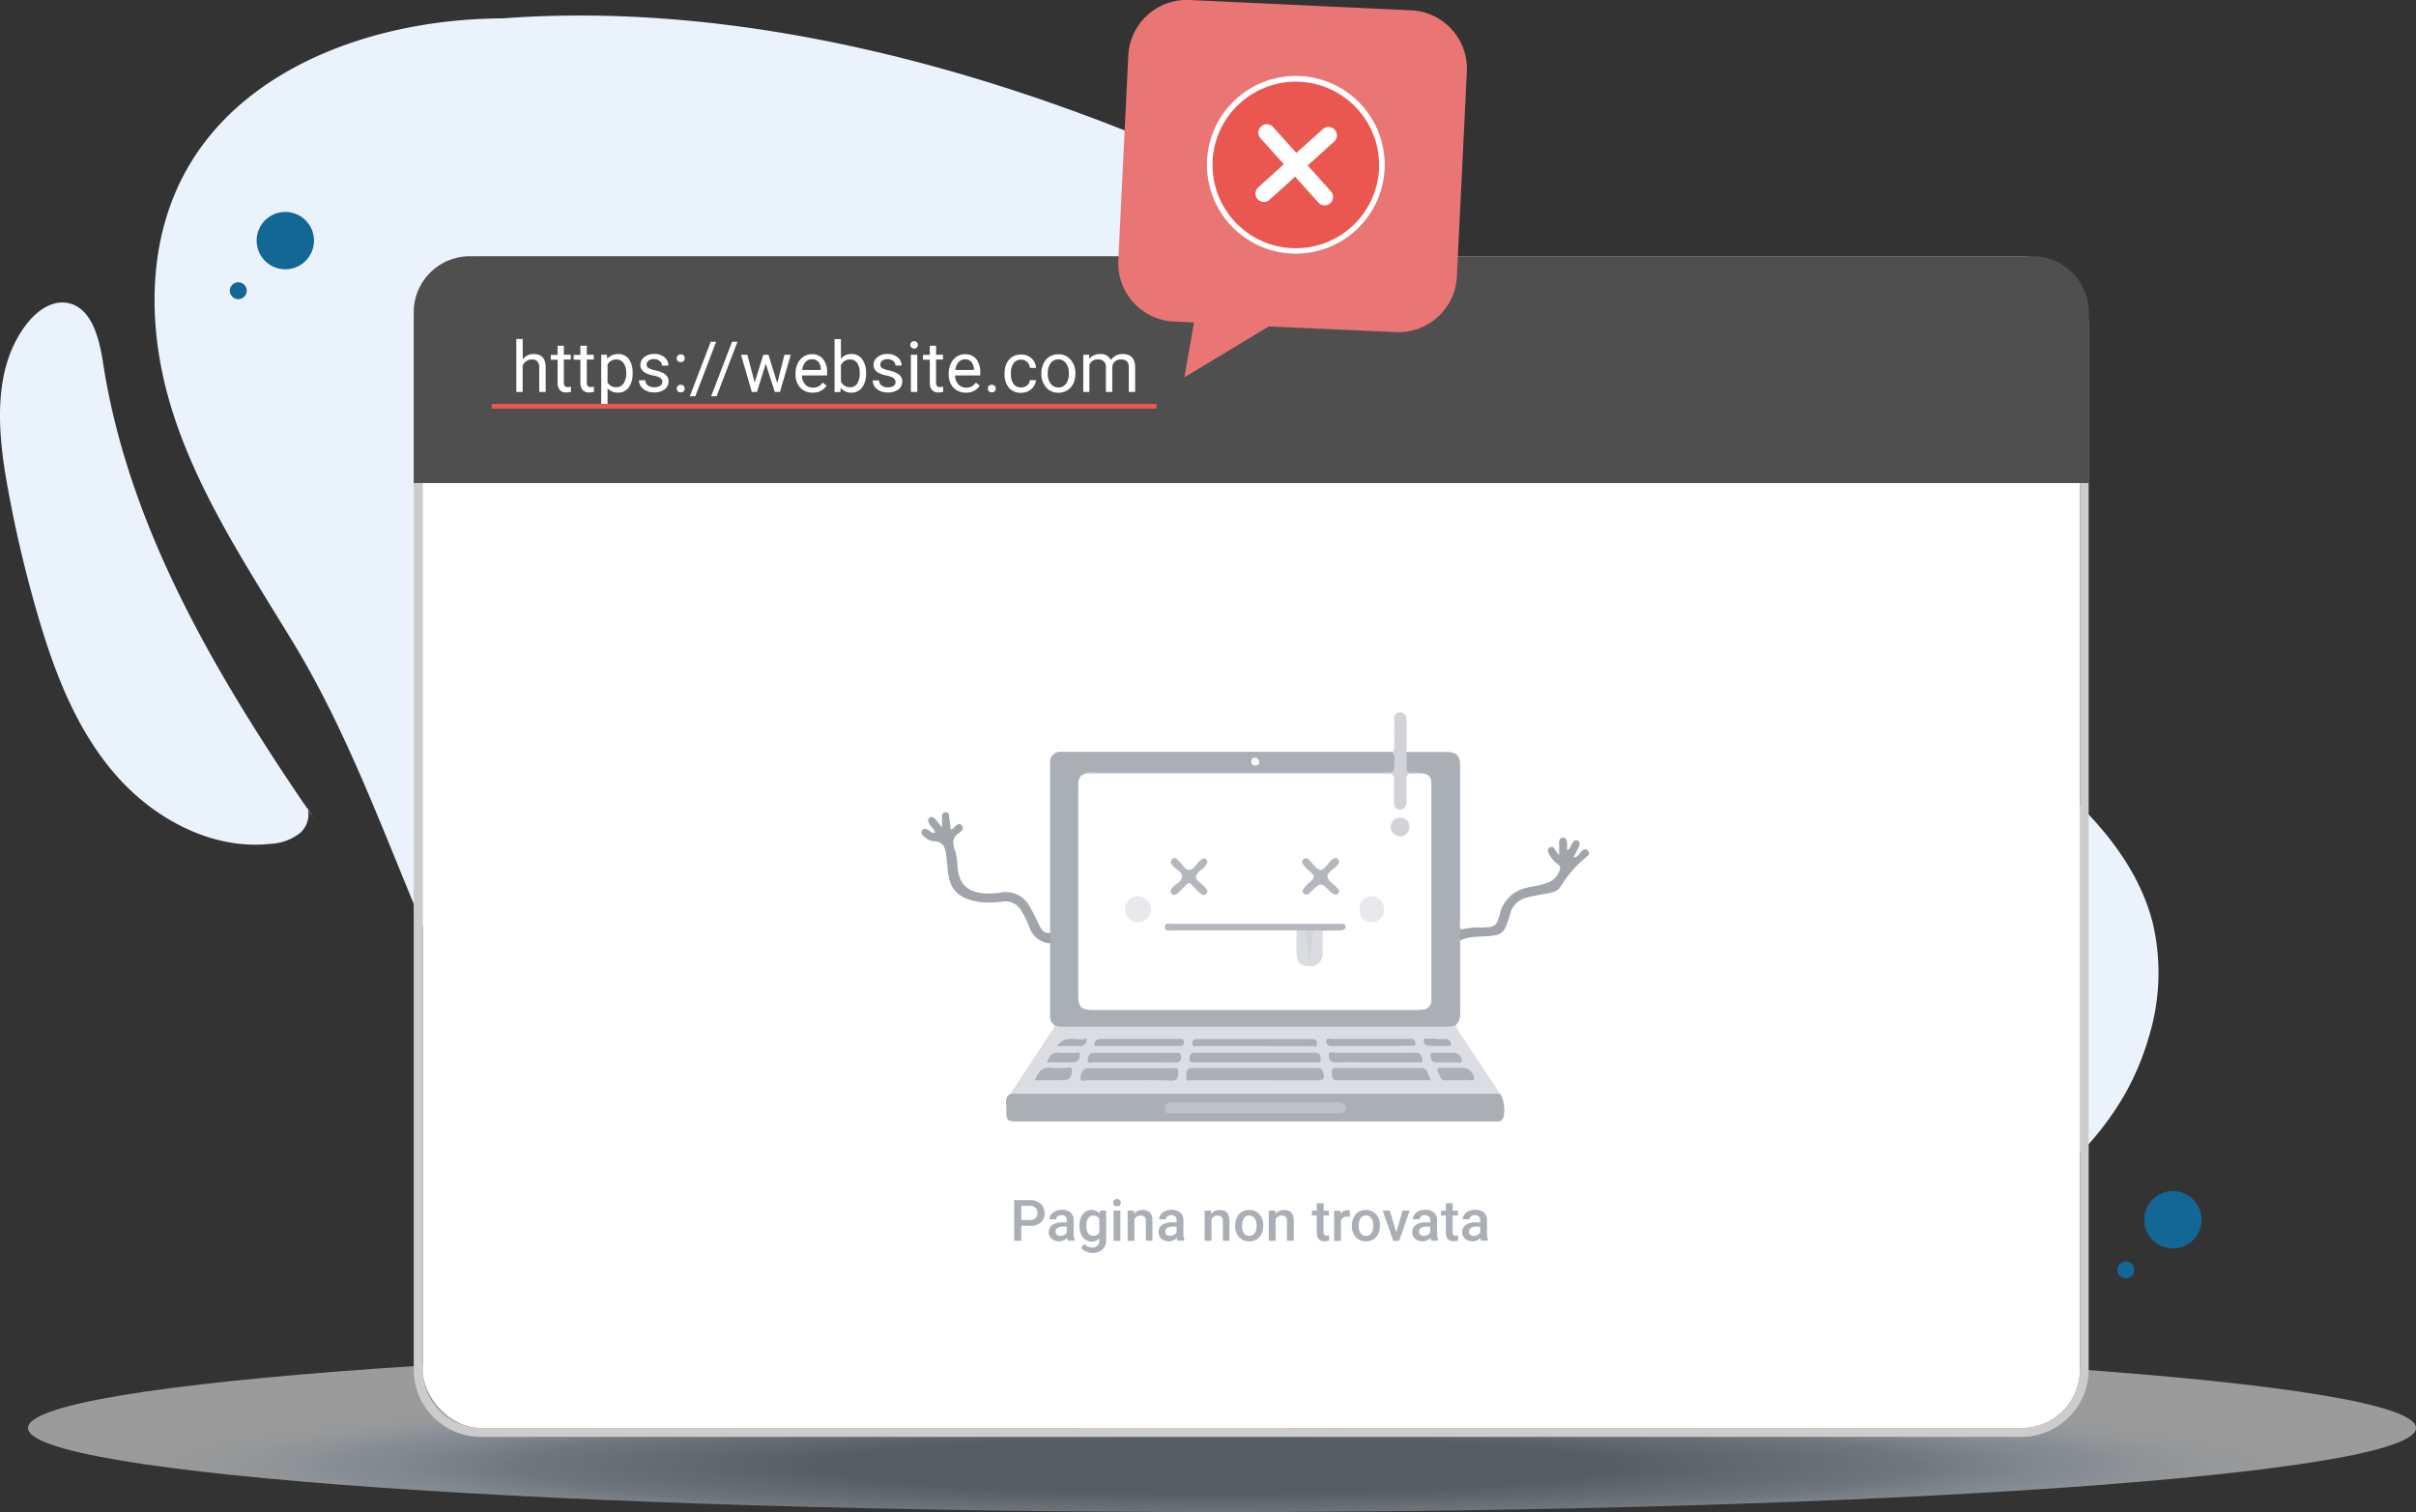
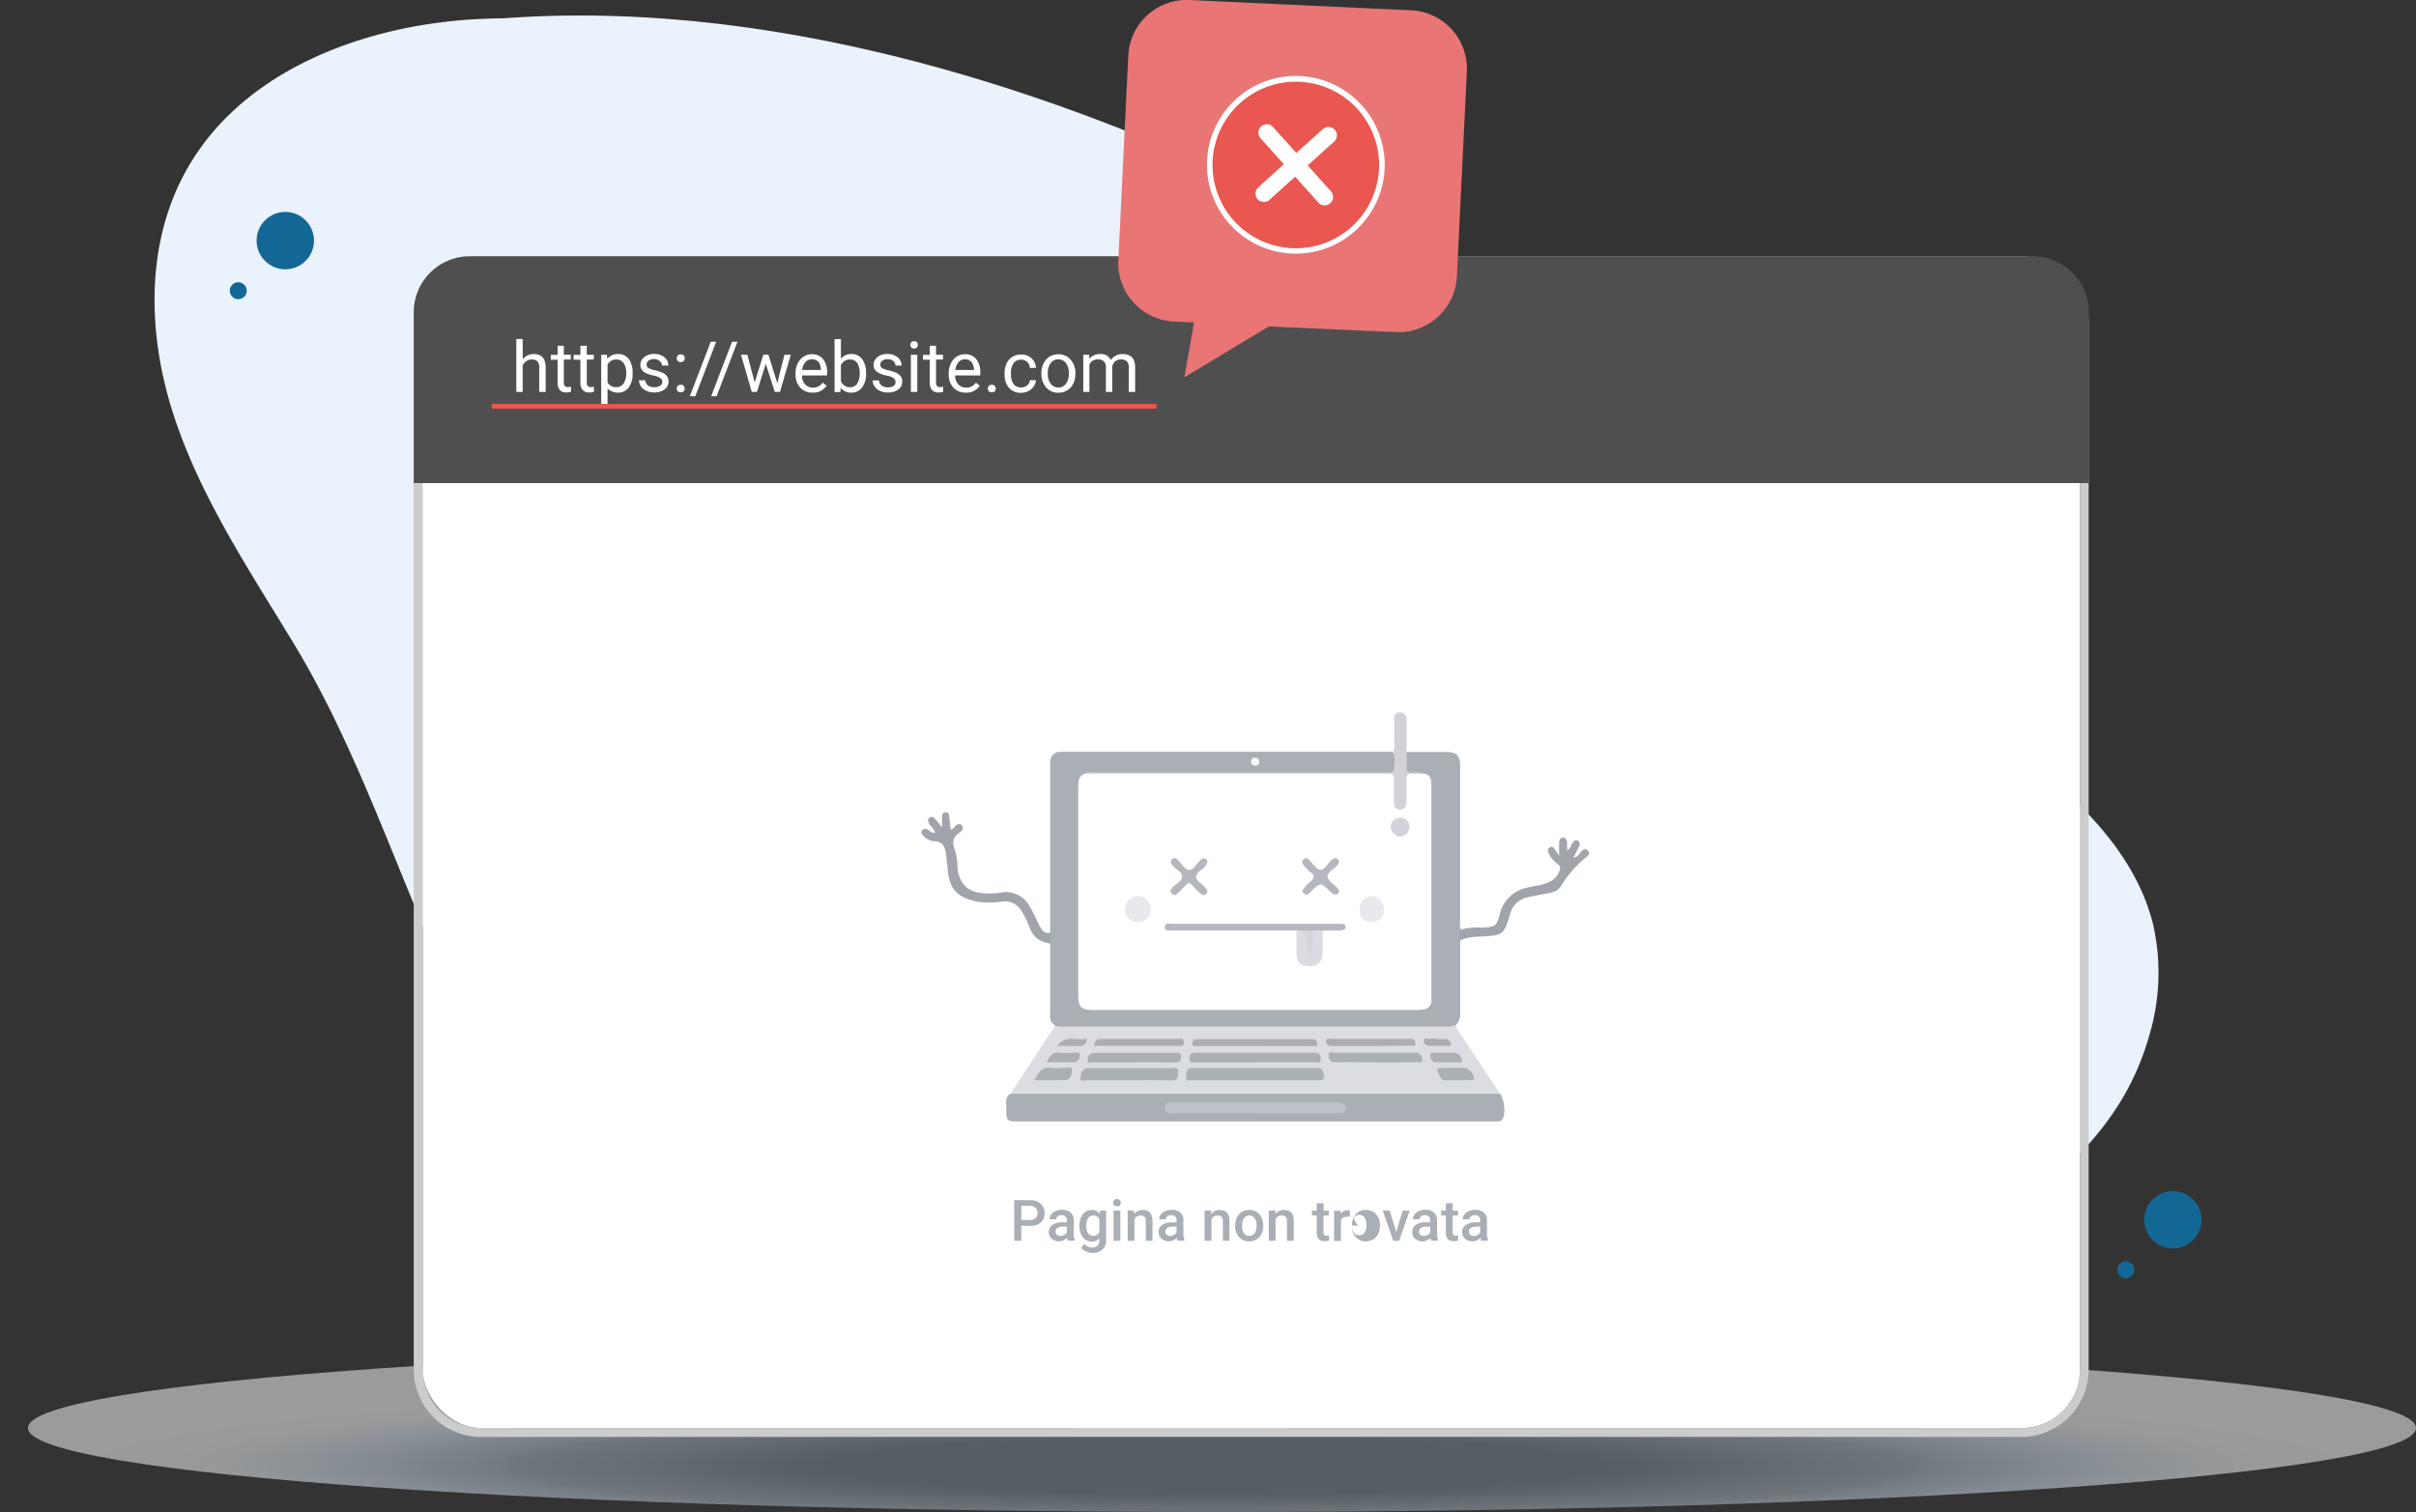
<svg xmlns="http://www.w3.org/2000/svg" viewBox="0 0 501.81 314.14">
  <rect x="0" y="0" width="501.81" height="314.14" fill="#333333" stroke="none" />
  <defs>
    <style>.cls-1{isolation:isolate;}.cls-2{opacity:0.51;mix-blend-mode:multiply;fill:url(#Sfumatura_senza_nome_7);}.cls-3{fill:#eaf2fb;}.cls-4{fill:#136795;}.cls-5{fill:#fff;}.cls-6{fill:#cdcccc;}.cls-7{fill:#aaaeb5;}.cls-8{fill:#dcdde3;}.cls-9{fill:#a1a5ab;}.cls-10{fill:#d1d3d9;}.cls-11{fill:#f7f8f9;}.cls-12{fill:#abafb6;}.cls-13{fill:#abaeb5;}.cls-14{fill:#acb0b6;}.cls-15{fill:#acb0b7;}.cls-16{fill:#bfc1c8;}.cls-17{fill:#b6b8bf;}.cls-18{fill:#dbdce2;}.cls-19{fill:#b5b7bf;}.cls-20{fill:#e8e9ed;}.cls-21{fill:#d3d5db;}.cls-22{fill:#4f4f4f;}.cls-23{fill:#e97575;}.cls-24{fill:#ea5650;}</style>
    <radialGradient id="Sfumatura_senza_nome_7" cx="-1122.6" cy="4719.37" r="37.29" gradientTransform="translate(7717.67 -1913.6) scale(6.65 0.47)" gradientUnits="userSpaceOnUse">
      <stop offset="0.33" stop-color="#788794" />
      <stop offset="0.59" stop-color="#aab8c4" />
      <stop offset="0.6" stop-color="#b0beca" />
      <stop offset="0.69" stop-color="#cddae7" />
      <stop offset="0.74" stop-color="#d8e5f2" />
      <stop offset="0.77" stop-color="#e5eef6" />
      <stop offset="0.83" stop-color="#f4f8fb" />
      <stop offset="0.89" stop-color="#fcfdfe" />
      <stop offset="1" stop-color="#fff" />
    </radialGradient>
  </defs>
  <title>cloud-2</title>
  <g class="cls-1">
    <g id="Livello_1" data-name="Livello 1">
      <path class="cls-2" d="M501.81,296.68c0,9.64-111,17.46-248,17.46s-248-7.82-248-17.46,111-17.47,248-17.47S501.81,287,501.81,296.68Z" transform="translate(0)" />
      <path class="cls-3" d="M114.14,239.67c-25-31.14-32.63-72.25-53.26-106.19-9.38-15.44-19.54-30.69-25-47.82S30.13,48.85,40,33.18C52.79,12.79,79.69,3.87,104.37,3.83c32.56-.07,63.49,12.27,91.14,27.92s53,34.75,80.75,50.2c48,26.72,103.41,42.5,145.86,76.6,11.19,9,21.73,19.83,25.08,33.49a45.39,45.39,0,0,1-.84,23.26,55.4,55.4,0,0,1-4.92,11.86,60.87,60.87,0,0,1-25.5,24.2C378.57,270.61,204,351.82,114.14,239.67Z" transform="translate(0)" />
      <path class="cls-3" d="M138.4,12.32C131.8,16.54,129.09,25.18,130,33s4.79,14.88,9,21.48a198.72,198.72,0,0,0,73.18,68c14.91,8,31.31,14.19,48.24,14.05S294.86,129,304,114.76c9.73-15.12,8.41-35.43.54-51.59,0,0-100.62-67.89-202.44-59.17" transform="translate(0)" />
      <path class="cls-3" d="M102.12,4" transform="translate(0)" />
      <ellipse class="cls-3" cx="305.99" cy="255.91" rx="16.7" ry="17.51" transform="translate(-53.27 82.56) rotate(-14.15)" />
-       <path class="cls-3" d="M65.23,170.06C45.39,141.08,26.7,110,21.39,75.28c-.79-5.17-2.46-11.67-7.64-12.38-3.18-.44-6.14,1.77-8.12,4.3-7.09,9-6.2,21.8-4.21,33.1a259.33,259.33,0,0,0,6.23,26.82c3.45,12,7.93,23.95,16,33.43S44,176.71,56.33,175.3a10.43,10.43,0,0,0,6.14-2.36c1.61-1.54,2.23-4.3.81-6" transform="translate(0)" />
      <circle class="cls-4" cx="451.31" cy="253.42" r="5.96" />
      <circle class="cls-4" cx="441.54" cy="263.83" r="1.76" />
      <circle class="cls-4" cx="59.26" cy="49.99" r="5.96" />
      <circle class="cls-4" cx="49.49" cy="60.4" r="1.76" />
      <rect class="cls-5" x="87.79" y="55.1" width="344.21" height="241.58" rx="12.09" />
      <path class="cls-6" d="M419.91,55.1A12.09,12.09,0,0,1,432,67.19v217.4a12.1,12.1,0,0,1-12.09,12.09h-320a12.09,12.09,0,0,1-12.09-12.09V67.19A12.09,12.09,0,0,1,99.88,55.1h320m0-1.86h-320A14,14,0,0,0,85.93,67.19v217.4a14,14,0,0,0,13.95,13.94h320a14,14,0,0,0,13.94-13.94V67.19a14,14,0,0,0-13.94-13.95Z" transform="translate(0)" />
      <path class="cls-7" d="M292.13,156.23h8.26c2.17,0,2.88.74,2.88,2.92q0,16.17,0,32.32c0,.54-.22,1.15.26,1.62a2.76,2.76,0,0,1-.25,2.31c0,5,0,10,0,15a3.36,3.36,0,0,1-.89,2.59,1.93,1.93,0,0,1-1.48.72c-.43,0-.86,0-1.29,0h-78c-.92,0-1.95.23-2.62-.73a2.28,2.28,0,0,1-.89-2.12q0-7.46,0-14.93a1.82,1.82,0,0,1,0-2.17q0-17.61,0-35.21a2.12,2.12,0,0,1,2.26-2.36h68.85a4.42,4.42,0,0,1,.45,4.08,1.34,1.34,0,0,1-1.11.54c-.62,0-1.23,0-1.85,0h-59a4.15,4.15,0,0,0-2.23.3,2.05,2.05,0,0,0-1.09,1.73,13.25,13.25,0,0,0-.08,2v40.65c0,3.46.39,3.85,3.84,3.85H293c3.65,0,3.86-.22,3.86-3.86q0-20.76,0-41.51c0-1.06.21-2.25-1.07-2.85a5.12,5.12,0,0,0-2.51-.31c-1,0-1.51-.52-1.5-1.49S291.41,157.21,292.13,156.23Z" transform="translate(0)" />
      <path class="cls-8" d="M219,213a3.85,3.85,0,0,0,2,.29H300.3a6.09,6.09,0,0,0,2.09-.31,3.18,3.18,0,0,0,.65,1.39q4.27,6.44,8.51,12.87c-.71.67-1.61.48-2.44.48H212.62c-.92,0-1.92.25-2.72-.5q4.14-6.31,8.27-12.63C218.5,214.1,219,213.68,219,213Z" transform="translate(0)" />
      <path class="cls-7" d="M209.9,227.24c1.47,0,2.94,0,4.42,0h97.23c.88.93,1.22,4.23.55,5.21a1.12,1.12,0,0,1-.94.55l-1.42,0H211.59c-2.46,0-2.62-.12-2.56-2.58C209.06,229.35,208.55,228,209.9,227.24Z" transform="translate(0)" />
      <path class="cls-9" d="M218.17,193.8V196a4.85,4.85,0,0,1-4.3-3.23,19.45,19.45,0,0,0-1.75-3.58,3.84,3.84,0,0,0-3.68-1.91,20.86,20.86,0,0,1-4.81.15c-4.77-.76-6.53-2.57-6.84-7.37-.06-.85-.19-1.7-.29-2.54-.18-1.52-.66-2.7-2.52-2.73a3.58,3.58,0,0,1-2.23-1.18c-.35-.32-.56-.69-.21-1.11a.83.83,0,0,1,1.16-.13c.43.26.75.73,1.48.67-.07-.83-.77-1.2-1.1-1.76s-.5-1,0-1.4.93,0,1.27.41.71.85,1.32,1.58c0-1,0-1.68,0-2.32a.72.72,0,0,1,.81-.78c.5,0,.62.33.66.75.1.93.21,1.86.32,2.81.58-.05.76-.56,1.12-.83s.76-.44,1.14-.05a.78.78,0,0,1,0,1.15,1.05,1.05,0,0,1-.28.31c-1.76,1-1.65,2.36-1,4a12.65,12.65,0,0,1,.44,3.23c.28,3.35,1.95,5.12,5.26,5.43a14.56,14.56,0,0,0,3.55-.1,5.61,5.61,0,0,1,6,2.54,43,43,0,0,1,2.08,4.05C216.23,193,216.77,194.06,218.17,193.8Z" transform="translate(0)" />
      <path class="cls-9" d="M303.29,195.4a4.15,4.15,0,0,1,.25-2.31,15.72,15.72,0,0,1,4.38-.38c2.68-.1,2.93-.33,3.61-2.87a7.24,7.24,0,0,1,5.37-5.35c1-.28,2.05-.39,3.06-.64,1.7-.43,3.25-1,3.93-2.91a1.08,1.08,0,0,0-.39-1.46,5.82,5.82,0,0,1-1.74-2c-.25-.49-.47-1,.09-1.39s.94.06,1.22.55c.15.27.35.52.76,1.13,0-1.18,0-2,0-2.74,0-.53.27-1,.83-1s.79.47.82,1,0,1,0,1.6c.71-.25.73-.84,1-1.26s.5-1,1.16-.74.5.92.23,1.45-.68,1.33-1.06,2.06c.86,0,1.18-.69,1.61-1.21s.85-.66,1.35-.25.29.9-.1,1.22a23.8,23.8,0,0,0-5.47,6.22c-.86,1.43-2.78,1.45-4.36,1.78-.88.18-1.77.33-2.64.56a4.68,4.68,0,0,0-3.57,3.5c-.09.37-.21.73-.33,1.09-.91,2.89-1.5,3.27-4.57,3.47C306.89,194.63,305,194.53,303.29,195.4Z" transform="translate(0)" />
      <path class="cls-10" d="M225.32,160.75c.53-.47,1.18-.26,1.78-.26h60.49c2,0,2,0,2-2a3.84,3.84,0,0,0-.27-2.22c.59-1.37.15-2.8.26-4.2a21.89,21.89,0,0,0,0-2.43c0-.83.14-1.61,1.13-1.64s1.46.71,1.46,1.7v6.56c0,1,0,2.08,0,3.12-.05.85.24,1.16,1.12,1.16a4.72,4.72,0,0,1,2.63.22,2.15,2.15,0,0,1-1.86.49c-1,0-1.44.49-1.42,1.49s0,1.9,0,2.85a5.39,5.39,0,0,1-.17,1.55,1.61,1.61,0,0,1-1.59,1.37A1.59,1.59,0,0,1,289.2,167a21,21,0,0,1-.09-3.27c0-2.46,0-2.47-2.45-2.47H227.91C227,161.22,226.08,161.45,225.32,160.75Z" transform="translate(0)" />
      <path class="cls-5" d="M225.32,160.75l62.22,0c2,0,2,0,2,2,0,1.24,0,2.47,0,3.71,0,.89.13,1.68,1.22,1.72s1.35-.86,1.36-1.76c0-1.47.05-2.95,0-4.42,0-.9.22-1.32,1.2-1.25s1.71,0,2.56,0c1.09.23,1.42,1,1.42,2q0,22.47,0,44.93a1.83,1.83,0,0,1-1.71,2.06,12.12,12.12,0,0,1-1.7.1H227.28c-2.8,0-3.33-.53-3.33-3.32q0-21.47,0-42.94C224,162.43,223.89,161.22,225.32,160.75Z" transform="translate(0)" />
      <path class="cls-11" d="M260.77,159.07c-.52,0-.85-.22-.89-.73s.16-.88.67-.92a.86.86,0,0,1,1,.82C261.58,158.76,261.24,159,260.77,159.07Z" transform="translate(0)" />
      <path class="cls-12" d="M260.59,224.44c-4.38,0-8.75,0-13.13,0-.41,0-1.24.34-1.09-.55.12-.73-.22-1.87,1.1-2H273.3c.62,0,1.19-.06,1.47.77.48,1.44.3,1.78-1.2,1.79Z" transform="translate(0)" />
      <path class="cls-12" d="M260.61,220.71h-12.4c-.54,0-1.24.16-1.16-.78,0-.75.32-1.22,1.21-1.22q12.48,0,24.95,0c1.14,0,1.06.85,1.11,1.44.07.85-.73.54-1.16.55C269,220.72,264.79,220.71,260.61,220.71Z" transform="translate(0)" />
      <path class="cls-12" d="M234.3,224.44c-2.85,0-5.71,0-8.56,0-.46,0-1.42.42-1.34-.4s.23-1.87,1.37-2.1a4.1,4.1,0,0,1,.86,0c5.56,0,11.12,0,16.68,0,.58,0,1.5-.35,1.42.8-.06.88,0,1.8-1.44,1.76C240.29,224.38,237.3,224.44,234.3,224.44Z" transform="translate(0)" />
-       <path class="cls-12" d="M297,224.43H277.76c-1.43,0-1-1.17-1.11-1.89s.63-.65,1.08-.65c5.8,0,11.59,0,17.39,0,1.77,0,1.24,1.61,2.05,2.26Z" transform="translate(0)" />
      <path class="cls-12" d="M285.75,220.71c-2.81,0-5.61-.06-8.41,0-1.1,0-1.32-.59-1.37-1.35-.08-1.12.86-.64,1.33-.64,5.42,0,10.83,0,16.25,0a2.58,2.58,0,0,1,1.12.09,1.56,1.56,0,0,1,.72,1.58c-.06.55-.71.29-1.09.3C291.45,220.72,288.6,220.71,285.75,220.71Z" transform="translate(0)" />
      <path class="cls-12" d="M235.32,220.71c-2.75,0-5.5,0-8.25,0-.4,0-1.2.33-1.16-.29s.11-1.6,1.18-1.67H244c.56,0,1.3-.25,1.31.79s-.46,1.21-1.33,1.2C241.11,220.69,238.22,220.71,235.32,220.71Z" transform="translate(0)" />
      <path class="cls-13" d="M260.74,217.32c-4,0-8,0-12,0-.41,0-1.08.27-1.1-.49s.43-.95,1.13-.95q11.9,0,23.79,0c.75,0,1,.31,1,1,0,.85-.7.45-1.06.46C268.63,217.33,264.69,217.32,260.74,217.32Z" transform="translate(0)" />
      <path class="cls-13" d="M227.27,217.24c.06-1.05.55-1.4,1.56-1.39,5.27,0,10.55,0,15.82,0,.5,0,1.24-.25,1.23.71s-.71.73-1.24.73H228A5.72,5.72,0,0,1,227.27,217.24Z" transform="translate(0)" />
      <path class="cls-13" d="M284.94,217.32c-2.75,0-5.5,0-8.25,0-.76,0-1.26-.21-1.24-1s.78-.47,1.19-.48q7.91,0,15.81,0a8,8,0,0,1,.85,0c.58.05.63.56.69.94.09.63-.46.48-.79.48Z" transform="translate(0)" />
      <path class="cls-12" d="M302.76,224.44H300.2a.94.94,0,0,1-1-.59c-1-1.95-1.06-2,1.21-2h3.13a3,3,0,0,1,1,.08,2.6,2.6,0,0,1,1.65,2.14c0,.67-1.11.22-1.72.31A12.18,12.18,0,0,1,302.76,224.44Z" transform="translate(0)" />
      <path class="cls-12" d="M214.92,224.43c.75-1.69,1.57-2.92,3.61-2.57.88.15,1.81,0,2.7,0,.51,0,1.51-.46,1.43.53-.07.77-.17,1.95-1.42,2C219.17,224.47,217.1,224.43,214.92,224.43Z" transform="translate(0)" />
      <path class="cls-14" d="M217.46,220.71c.49-1.36,1.09-2.19,2.6-2,1,.12,2,0,3,.05.43,0,1.27-.36,1.24.38s-.3,1.56-1.32,1.57C221.18,220.72,219.39,220.71,217.46,220.71Z" transform="translate(0)" />
      <path class="cls-15" d="M300.55,220.71c-.75,0-1.51,0-2.26,0-1,0-1.17-.85-1.2-1.48,0-.8.75-.46,1.19-.48,1.09-.05,2.17,0,3.26,0a4.07,4.07,0,0,1,.7,0,1.72,1.72,0,0,1,1.4,1.58c0,.73-.9.29-1.39.36A12,12,0,0,1,300.55,220.71Z" transform="translate(0)" />
      <path class="cls-13" d="M298.32,215.87c.66,0,1.33,0,2,0a1.1,1.1,0,0,1,1.08,1.11c0,.56-.69.3-1.07.31-1.09,0-2.19,0-3.28,0-.74,0-1.3-.29-1.32-1,0-.85.75-.4,1.18-.47a9.58,9.58,0,0,1,1.42,0Z" transform="translate(0)" />
      <path class="cls-13" d="M225.73,215.75c-.13,1.22-.6,1.63-1.61,1.58-1.41-.07-2.83,0-4.54,0C221.38,214.74,223.75,216.43,225.73,215.75Z" transform="translate(0)" />
      <path class="cls-16" d="M260.63,231.28c-5.65,0-11.3,0-16.95,0-.75,0-1.8.31-1.77-1s1-1.25,1.85-1.26c2,0,3.9,0,5.84,0H277c.38,0,.76,0,1.14,0,.8.07,1.45.46,1.4,1.3s-.75,1-1.48,1Z" transform="translate(0)" />
      <path class="cls-17" d="M269.29,193.31l-18.37,0c-2.47,0-4.94,0-7.41,0-.62,0-1.56.25-1.58-.71s1-.66,1.53-.67q17.17,0,34.34,0h.57c.47,0,1.07,0,1.13.57s-.58.79-1.09.81c-1.23.05-2.47,0-3.7.05a2.68,2.68,0,0,1-1.95.41c-.59,0-1.18,0-1.77,0A2.25,2.25,0,0,1,269.29,193.31Z" transform="translate(0)" />
      <path class="cls-18" d="M269.29,193.31H271c1,1.18.86,2.65.91,4,0,.67.07,1.31.12,2a13,13,0,0,1,.68-6h2c0,1.56,0,3.13,0,4.69a2.51,2.51,0,0,1-2.75,2.73c-1.86,0-2.66-.82-2.67-2.72C269.28,196.45,269.29,194.88,269.29,193.31Z" transform="translate(0)" />
      <path class="cls-19" d="M250.74,179.22a3.49,3.49,0,0,1-1.4,1.63c-1.14.91-1.3,1.69,0,2.6a7.69,7.69,0,0,1,1.11,1.1c.33.34.49.73.1,1.12a.78.78,0,0,1-1.15,0,23.8,23.8,0,0,1-1.83-1.79c-.46-.52-.8-.52-1.25,0s-1.06,1.09-1.6,1.62-.9.6-1.37.13-.14-.84.18-1.22c.67-.79,2-1.33,2-2.31s-1.27-1.42-1.89-2.19c-.32-.4-.72-.82-.21-1.37s.9-.17,1.3.2c.77.69,1.38,2,2.27,2s1.45-1.22,2.18-1.89c.35-.31.69-.69,1.24-.41A.73.73,0,0,1,250.74,179.22Z" transform="translate(0)" />
      <path class="cls-19" d="M278.16,185c-.09.76-.51,1-1.1.8a2.78,2.78,0,0,1-.89-.69c-1.85-1.78-1.85-1.78-3.75,0a5.84,5.84,0,0,1-.51.49.76.76,0,0,1-1.14,0,.73.73,0,0,1,0-1,11,11,0,0,1,1.38-1.43c.84-.69,1-1.28,0-2a9.76,9.76,0,0,1-1.38-1.42c-.33-.39-.5-.82,0-1.25s.85-.11,1.2.23c.75.72,1.47,1.93,2.28,2s1.49-1.3,2.28-2c.41-.36.87-.72,1.36-.19s.12.93-.25,1.35c-.67.78-2,1.35-1.91,2.3.08.78,1.24,1.45,1.91,2.18C277.88,184.62,278,184.86,278.16,185Z" transform="translate(0)" />
      <path class="cls-20" d="M284.8,191.6c-1.57,0-2.42-1-2.38-2.7a2.52,2.52,0,0,1,2.48-2.71,2.78,2.78,0,0,1,2.57,2.85A2.56,2.56,0,0,1,284.8,191.6Z" transform="translate(0)" />
      <path class="cls-20" d="M236.54,191.6a2.71,2.71,0,1,1,2.5-2.55A2.63,2.63,0,0,1,236.54,191.6Z" transform="translate(0)" />
      <path class="cls-10" d="M288.86,171.71a1.9,1.9,0,0,1,2-1.81,1.83,1.83,0,0,1,1.87,2,2,2,0,0,1-1.94,1.89A2.07,2.07,0,0,1,288.86,171.71Z" transform="translate(0)" />
      <path class="cls-21" d="M272.72,193.31c.18,1.1-.3,2.13-.29,3.21s-.51,2-.49,3.07l-.93-6.28Z" transform="translate(0)" />
      <path class="cls-22" d="M97.59,53.24H422.2a11.65,11.65,0,0,1,11.65,11.65v35.47a0,0,0,0,1,0,0H85.93a0,0,0,0,1,0,0V64.89A11.65,11.65,0,0,1,97.59,53.24Z" />
      <path class="cls-5" d="M108.58,74.64a2.82,2.82,0,0,1,2.29-1.08c1.63,0,2.45.92,2.47,2.76v5.11H112V76.32a1.87,1.87,0,0,0-.38-1.24,1.58,1.58,0,0,0-1.17-.4,1.9,1.9,0,0,0-1.13.35,2.28,2.28,0,0,0-.76.89v5.51h-1.32v-11h1.32Z" transform="translate(0)" />
      <path class="cls-5" d="M117.11,71.83V73.7h1.44v1h-1.44v4.79a1.08,1.08,0,0,0,.19.7.84.84,0,0,0,.66.23,3.82,3.82,0,0,0,.63-.08v1.06a3.68,3.68,0,0,1-1,.14,1.65,1.65,0,0,1-1.33-.53,2.32,2.32,0,0,1-.45-1.52V74.73h-1.41v-1h1.41V71.83Z" transform="translate(0)" />
      <path class="cls-5" d="M121.88,71.83V73.7h1.45v1h-1.45v4.79a1.08,1.08,0,0,0,.2.7.81.81,0,0,0,.65.23,3.58,3.58,0,0,0,.63-.08v1.06a3.61,3.61,0,0,1-1,.14A1.68,1.68,0,0,1,121,81a2.32,2.32,0,0,1-.45-1.52V74.73h-1.4v-1h1.4V71.83Z" transform="translate(0)" />
      <path class="cls-5" d="M131.39,77.65a4.64,4.64,0,0,1-.8,2.84,2.59,2.59,0,0,1-2.19,1.08,2.84,2.84,0,0,1-2.21-.89V84.4h-1.32V73.7h1.2l.07.86a2.73,2.73,0,0,1,2.24-1,2.63,2.63,0,0,1,2.2,1,4.67,4.67,0,0,1,.81,2.92Zm-1.32-.15a3.4,3.4,0,0,0-.55-2.06,1.79,1.79,0,0,0-1.53-.76,2,2,0,0,0-1.8,1.07v3.69a1.94,1.94,0,0,0,1.81,1,1.77,1.77,0,0,0,1.51-.75A3.68,3.68,0,0,0,130.07,77.5Z" transform="translate(0)" />
      <path class="cls-5" d="M137.57,79.38a1,1,0,0,0-.4-.83,3.81,3.81,0,0,0-1.41-.51,6.42,6.42,0,0,1-1.59-.52,2.18,2.18,0,0,1-.87-.71,1.69,1.69,0,0,1-.29-1,2,2,0,0,1,.81-1.61,3.11,3.11,0,0,1,2.05-.66,3.22,3.22,0,0,1,2.13.68,2.14,2.14,0,0,1,.82,1.73h-1.33A1.17,1.17,0,0,0,137,75a1.73,1.73,0,0,0-1.16-.39,1.81,1.81,0,0,0-1.13.31,1,1,0,0,0-.4.82.79.79,0,0,0,.37.72,4.56,4.56,0,0,0,1.37.47,7,7,0,0,1,1.6.53,2.23,2.23,0,0,1,.91.74,1.76,1.76,0,0,1,.3,1.05,2,2,0,0,1-.83,1.66,3.51,3.51,0,0,1-2.15.62,3.87,3.87,0,0,1-1.64-.33,2.67,2.67,0,0,1-1.12-.91,2.23,2.23,0,0,1-.4-1.28h1.32a1.38,1.38,0,0,0,.53,1.06,2.12,2.12,0,0,0,1.31.38,2.19,2.19,0,0,0,1.21-.3A.93.93,0,0,0,137.57,79.38Z" transform="translate(0)" />
      <path class="cls-5" d="M140.57,80.74a.84.84,0,0,1,.2-.57.76.76,0,0,1,.61-.23.78.78,0,0,1,.62.23.8.8,0,0,1,.21.57.77.77,0,0,1-.21.55.85.85,0,0,1-.62.22.82.82,0,0,1-.61-.22A.81.81,0,0,1,140.57,80.74Zm0-6.31a.8.8,0,0,1,.21-.57.78.78,0,0,1,.61-.23.81.81,0,0,1,.62.23.8.8,0,0,1,.21.57A.77.77,0,0,1,142,75a.81.81,0,0,1-.62.22.74.74,0,0,1-.82-.77Z" transform="translate(0)" />
      <path class="cls-5" d="M144.42,82.32h-1.14L147.62,71h1.13Z" transform="translate(0)" />
      <path class="cls-5" d="M148.84,82.32h-1.13L152.05,71h1.13Z" transform="translate(0)" />
      <path class="cls-5" d="M161.44,79.61l1.49-5.91h1.32L162,81.43h-1.07l-1.88-5.85-1.83,5.85h-1.07l-2.24-7.73h1.32l1.52,5.79,1.79-5.79h1.07Z" transform="translate(0)" />
      <path class="cls-5" d="M168.8,81.57a3.38,3.38,0,0,1-2.56-1,3.82,3.82,0,0,1-1-2.76v-.24a4.51,4.51,0,0,1,.44-2.05,3.4,3.4,0,0,1,1.22-1.42,3.11,3.11,0,0,1,1.71-.51,2.88,2.88,0,0,1,2.34,1,4.31,4.31,0,0,1,.84,2.85V78h-5.23a2.77,2.77,0,0,0,.66,1.84,2.1,2.1,0,0,0,1.63.7,2.29,2.29,0,0,0,1.18-.28,2.79,2.79,0,0,0,.85-.76l.81.63A3.26,3.26,0,0,1,168.8,81.57Zm-.17-6.92a1.75,1.75,0,0,0-1.34.58,2.87,2.87,0,0,0-.67,1.63h3.87v-.1A2.55,2.55,0,0,0,170,75.2,1.68,1.68,0,0,0,168.63,74.65Z" transform="translate(0)" />
      <path class="cls-5" d="M179.88,77.65a4.57,4.57,0,0,1-.82,2.85,2.61,2.61,0,0,1-2.18,1.07,2.67,2.67,0,0,1-2.26-1l-.07.89h-1.21v-11h1.32v4.09a2.67,2.67,0,0,1,2.2-1,2.61,2.61,0,0,1,2.21,1.07,4.68,4.68,0,0,1,.81,2.91Zm-1.32-.15a3.61,3.61,0,0,0-.52-2.08,1.74,1.74,0,0,0-1.5-.74,2,2,0,0,0-1.88,1.22v3.34a2,2,0,0,0,1.89,1.21,1.72,1.72,0,0,0,1.48-.73A3.82,3.82,0,0,0,178.56,77.5Z" transform="translate(0)" />
      <path class="cls-5" d="M186,79.38a1,1,0,0,0-.41-.83,3.67,3.67,0,0,0-1.4-.51,6.42,6.42,0,0,1-1.59-.52,2.12,2.12,0,0,1-.87-.71,1.69,1.69,0,0,1-.29-1,2,2,0,0,1,.81-1.61,3.11,3.11,0,0,1,2.05-.66,3.22,3.22,0,0,1,2.13.68,2.14,2.14,0,0,1,.82,1.73H186a1.17,1.17,0,0,0-.46-.93,1.73,1.73,0,0,0-1.16-.39,1.81,1.81,0,0,0-1.13.31,1,1,0,0,0-.41.82.8.8,0,0,0,.38.72,4.56,4.56,0,0,0,1.37.47,7,7,0,0,1,1.6.53,2.23,2.23,0,0,1,.91.74,1.76,1.76,0,0,1,.3,1.05,2,2,0,0,1-.83,1.66,3.51,3.51,0,0,1-2.15.62,3.87,3.87,0,0,1-1.64-.33,2.67,2.67,0,0,1-1.12-.91,2.23,2.23,0,0,1-.4-1.28h1.32a1.38,1.38,0,0,0,.53,1.06,2.12,2.12,0,0,0,1.31.38,2.19,2.19,0,0,0,1.21-.3A.93.93,0,0,0,186,79.38Z" transform="translate(0)" />
      <path class="cls-5" d="M189.09,71.66a.8.8,0,0,1,.19-.55.78.78,0,0,1,.59-.22.77.77,0,0,1,.58.22.81.81,0,0,1,.2.55.76.76,0,0,1-.2.53.77.77,0,0,1-.58.22.78.78,0,0,1-.59-.22A.75.75,0,0,1,189.09,71.66Zm1.43,9.77h-1.33V73.7h1.33Z" transform="translate(0)" />
      <path class="cls-5" d="M194.42,71.83V73.7h1.44v1h-1.44v4.79a1.08,1.08,0,0,0,.19.7.84.84,0,0,0,.66.23,3.82,3.82,0,0,0,.63-.08v1.06a3.68,3.68,0,0,1-1,.14,1.65,1.65,0,0,1-1.33-.53,2.32,2.32,0,0,1-.45-1.52V74.73h-1.41v-1h1.41V71.83Z" transform="translate(0)" />
      <path class="cls-5" d="M200.61,81.57a3.38,3.38,0,0,1-2.56-1,3.86,3.86,0,0,1-1-2.76v-.24a4.64,4.64,0,0,1,.44-2.05,3.35,3.35,0,0,1,1.23-1.42,3.06,3.06,0,0,1,1.71-.51,2.9,2.9,0,0,1,2.34,1,4.36,4.36,0,0,1,.83,2.85V78h-5.23a2.72,2.72,0,0,0,.67,1.84,2.08,2.08,0,0,0,1.62.7,2.33,2.33,0,0,0,1.19-.28,3,3,0,0,0,.85-.76l.8.63A3.24,3.24,0,0,1,200.61,81.57Zm-.16-6.92a1.77,1.77,0,0,0-1.35.58,2.87,2.87,0,0,0-.67,1.63h3.87v-.1a2.55,2.55,0,0,0-.54-1.56A1.64,1.64,0,0,0,200.45,74.65Z" transform="translate(0)" />
      <path class="cls-5" d="M205.18,80.74a.84.84,0,0,1,.2-.57.76.76,0,0,1,.61-.23.78.78,0,0,1,.62.23.8.8,0,0,1,.21.57.77.77,0,0,1-.21.55.85.85,0,0,1-.62.22.82.82,0,0,1-.61-.22A.81.81,0,0,1,205.18,80.74Z" transform="translate(0)" />
      <path class="cls-5" d="M212.1,80.49a1.91,1.91,0,0,0,1.23-.42,1.55,1.55,0,0,0,.59-1.08h1.25a2.46,2.46,0,0,1-.46,1.27,3,3,0,0,1-1.12,1,3.36,3.36,0,0,1-1.49.35,3.19,3.19,0,0,1-2.51-1,4.19,4.19,0,0,1-.93-2.88v-.22a4.63,4.63,0,0,1,.41-2,3.16,3.16,0,0,1,1.19-1.36,3.34,3.34,0,0,1,1.83-.49,3.08,3.08,0,0,1,2.16.78,2.8,2.8,0,0,1,.92,2h-1.25a1.83,1.83,0,0,0-.57-1.23,1.77,1.77,0,0,0-1.26-.48,1.86,1.86,0,0,0-1.56.72,3.39,3.39,0,0,0-.55,2.1v.25a3.29,3.29,0,0,0,.55,2A1.85,1.85,0,0,0,212.1,80.49Z" transform="translate(0)" />
      <path class="cls-5" d="M216.3,77.5a4.57,4.57,0,0,1,.45-2,3.38,3.38,0,0,1,1.24-1.4,3.47,3.47,0,0,1,1.82-.49,3.28,3.28,0,0,1,2.55,1.09,4.22,4.22,0,0,1,1,2.91v.09a4.62,4.62,0,0,1-.44,2,3.26,3.26,0,0,1-1.23,1.39,3.38,3.38,0,0,1-1.85.5,3.24,3.24,0,0,1-2.54-1.09,4.18,4.18,0,0,1-1-2.89Zm1.33.15a3.31,3.31,0,0,0,.6,2.07,2,2,0,0,0,3.19,0A3.6,3.6,0,0,0,222,77.5a3.3,3.3,0,0,0-.6-2.06,2,2,0,0,0-3.18,0A3.56,3.56,0,0,0,217.63,77.65Z" transform="translate(0)" />
      <path class="cls-5" d="M226.23,73.7l0,.86a2.88,2.88,0,0,1,2.29-1,2.22,2.22,0,0,1,2.21,1.24,2.9,2.9,0,0,1,1-.9,3.06,3.06,0,0,1,1.46-.34c1.69,0,2.56.9,2.58,2.69v5.18h-1.32v-5.1a1.8,1.8,0,0,0-.37-1.24,1.71,1.71,0,0,0-1.28-.41,1.71,1.71,0,0,0-1.78,1.62v5.13h-1.33V76.37a1.48,1.48,0,0,0-1.65-1.69,1.75,1.75,0,0,0-1.77,1.11v5.64H225V73.7Z" transform="translate(0)" />
      <path class="cls-7" d="M212.12,254.65v3.13h-1.47v-8.44h3.23a3.28,3.28,0,0,1,2.25.73,2.52,2.52,0,0,1,.83,2,2.41,2.41,0,0,1-.81,1.94,3.45,3.45,0,0,1-2.28.69Zm0-1.18h1.76a1.79,1.79,0,0,0,1.2-.37,1.38,1.38,0,0,0,.41-1.07,1.45,1.45,0,0,0-.42-1.09,1.63,1.63,0,0,0-1.15-.42h-1.8Z" transform="translate(0)" />
      <path class="cls-7" d="M221.79,257.78a2.48,2.48,0,0,1-.16-.59,2.36,2.36,0,0,1-3.19.17,1.73,1.73,0,0,1-.6-1.34,1.78,1.78,0,0,1,.75-1.54,3.68,3.68,0,0,1,2.13-.53h.86v-.41a1.09,1.09,0,0,0-.27-.78,1.07,1.07,0,0,0-.83-.3,1.26,1.26,0,0,0-.79.24.76.76,0,0,0-.3.61H218a1.54,1.54,0,0,1,.34-1,2.31,2.31,0,0,1,.93-.71,3.26,3.26,0,0,1,1.31-.25,2.63,2.63,0,0,1,1.76.55,2,2,0,0,1,.67,1.56v2.83a3.17,3.17,0,0,0,.24,1.35v.1Zm-1.55-1a1.58,1.58,0,0,0,.79-.21,1.25,1.25,0,0,0,.55-.54v-1.19h-.76a2,2,0,0,0-1.17.28.87.87,0,0,0-.4.77.81.81,0,0,0,.27.64A1,1,0,0,0,220.24,256.77Z" transform="translate(0)" />
      <path class="cls-7" d="M224.22,254.6a3.66,3.66,0,0,1,.69-2.34,2.21,2.21,0,0,1,1.82-.87,2.06,2.06,0,0,1,1.69.75l.06-.63h1.27v6.08a2.55,2.55,0,0,1-.76,2,3,3,0,0,1-2.08.71,3.38,3.38,0,0,1-1.35-.29,2.45,2.45,0,0,1-1-.75l.67-.84a2,2,0,0,0,1.6.77,1.57,1.57,0,0,0,1.11-.38,1.48,1.48,0,0,0,.4-1.12v-.42a2.06,2.06,0,0,1-1.62.68,2.23,2.23,0,0,1-1.8-.88A3.75,3.75,0,0,1,224.22,254.6Zm1.41.12a2.53,2.53,0,0,0,.38,1.49,1.24,1.24,0,0,0,1.07.54,1.36,1.36,0,0,0,1.26-.73v-2.76a1.32,1.32,0,0,0-1.25-.72,1.27,1.27,0,0,0-1.08.55A2.83,2.83,0,0,0,225.63,254.72Z" transform="translate(0)" />
      <path class="cls-7" d="M231.2,249.88a.73.73,0,0,1,.21-.54.76.76,0,0,1,.59-.22.77.77,0,0,1,.59.22.79.79,0,0,1,0,1.07.8.8,0,0,1-.59.21.79.79,0,0,1-.59-.21A.72.72,0,0,1,231.2,249.88Zm1.5,7.9h-1.41v-6.27h1.41Z" transform="translate(0)" />
      <path class="cls-7" d="M235.54,251.51l0,.72a2.26,2.26,0,0,1,1.83-.84c1.31,0,2,.75,2,2.24v4.15H238v-4.07a1.3,1.3,0,0,0-.25-.88,1.12,1.12,0,0,0-.85-.29,1.36,1.36,0,0,0-1.27.77v4.47h-1.41v-6.27Z" transform="translate(0)" />
      <path class="cls-7" d="M244.59,257.78a2.08,2.08,0,0,1-.16-.59,2.36,2.36,0,0,1-3.19.17,1.73,1.73,0,0,1-.6-1.34,1.8,1.8,0,0,1,.74-1.54,3.68,3.68,0,0,1,2.13-.53h.87v-.41a1,1,0,0,0-1.1-1.08,1.24,1.24,0,0,0-.79.24.74.74,0,0,0-.31.61h-1.41a1.61,1.61,0,0,1,.34-1,2.31,2.31,0,0,1,.93-.71,3.3,3.3,0,0,1,1.32-.25,2.65,2.65,0,0,1,1.76.55,2,2,0,0,1,.67,1.56v2.83a3.17,3.17,0,0,0,.24,1.35v.1Zm-1.55-1a1.52,1.52,0,0,0,.78-.21,1.33,1.33,0,0,0,.56-.54v-1.19h-.76a2,2,0,0,0-1.18.28.88.88,0,0,0-.39.77.81.81,0,0,0,.27.64A1,1,0,0,0,243,256.77Z" transform="translate(0)" />
      <path class="cls-7" d="M251.53,251.51l0,.72a2.25,2.25,0,0,1,1.83-.84c1.3,0,2,.75,2,2.24v4.15H254v-4.07a1.25,1.25,0,0,0-.26-.88,1.08,1.08,0,0,0-.84-.29,1.36,1.36,0,0,0-1.27.77v4.47H250.2v-6.27Z" transform="translate(0)" />
      <path class="cls-7" d="M256.56,254.58a3.65,3.65,0,0,1,.37-1.66,2.61,2.61,0,0,1,1-1.13,2.85,2.85,0,0,1,1.52-.4,2.7,2.7,0,0,1,2.06.82,3.19,3.19,0,0,1,.86,2.17v.33a3.71,3.71,0,0,1-.36,1.66,2.73,2.73,0,0,1-1,1.13,3,3,0,0,1-1.54.4,2.72,2.72,0,0,1-2.12-.89,3.39,3.39,0,0,1-.8-2.36Zm1.41.13a2.49,2.49,0,0,0,.4,1.51,1.4,1.4,0,0,0,2.23,0,2.82,2.82,0,0,0,.39-1.63,2.43,2.43,0,0,0-.41-1.5,1.3,1.3,0,0,0-1.11-.56,1.27,1.27,0,0,0-1.09.55A2.73,2.73,0,0,0,258,254.71Z" transform="translate(0)" />
      <path class="cls-7" d="M264.9,251.51l0,.72a2.24,2.24,0,0,1,1.82-.84c1.31,0,2,.75,2,2.24v4.15h-1.41v-4.07a1.3,1.3,0,0,0-.26-.88,1.08,1.08,0,0,0-.84-.29,1.35,1.35,0,0,0-1.27.77v4.47h-1.41v-6.27Z" transform="translate(0)" />
      <path class="cls-7" d="M274.92,250v1.53H276v1h-1.1v3.5a.75.75,0,0,0,.14.52.63.63,0,0,0,.5.16,2.14,2.14,0,0,0,.5-.06v1.09a3.44,3.44,0,0,1-.93.14q-1.62,0-1.62-1.8v-3.55h-1v-1h1V250Z" transform="translate(0)" />
      <path class="cls-7" d="M280.38,252.79a3.48,3.48,0,0,0-.57,0,1.27,1.27,0,0,0-1.3.74v4.29H277.1v-6.27h1.34l0,.7a1.58,1.58,0,0,1,1.41-.82,1.41,1.41,0,0,1,.5.08Z" transform="translate(0)" />
-       <path class="cls-7" d="M280.8,254.58a3.65,3.65,0,0,1,.37-1.66,2.61,2.61,0,0,1,1-1.13,2.85,2.85,0,0,1,1.52-.4,2.7,2.7,0,0,1,2.06.82,3.19,3.19,0,0,1,.86,2.17v.33a3.71,3.71,0,0,1-.36,1.66,2.73,2.73,0,0,1-1,1.13,3,3,0,0,1-1.54.4,2.72,2.72,0,0,1-2.12-.89,3.39,3.39,0,0,1-.8-2.36Zm1.41.13a2.49,2.49,0,0,0,.4,1.51,1.3,1.3,0,0,0,1.11.55,1.26,1.26,0,0,0,1.11-.56,2.74,2.74,0,0,0,.4-1.63,2.43,2.43,0,0,0-.41-1.5,1.3,1.3,0,0,0-1.11-.56,1.27,1.27,0,0,0-1.09.55A2.73,2.73,0,0,0,282.21,254.71Z" transform="translate(0)" />
+       <path class="cls-7" d="M280.8,254.58a3.65,3.65,0,0,1,.37-1.66,2.61,2.61,0,0,1,1-1.13,2.85,2.85,0,0,1,1.52-.4,2.7,2.7,0,0,1,2.06.82,3.19,3.19,0,0,1,.86,2.17v.33a3.71,3.71,0,0,1-.36,1.66,2.73,2.73,0,0,1-1,1.13,3,3,0,0,1-1.54.4,2.72,2.72,0,0,1-2.12-.89,3.39,3.39,0,0,1-.8-2.36Za2.49,2.49,0,0,0,.4,1.51,1.3,1.3,0,0,0,1.11.55,1.26,1.26,0,0,0,1.11-.56,2.74,2.74,0,0,0,.4-1.63,2.43,2.43,0,0,0-.41-1.5,1.3,1.3,0,0,0-1.11-.56,1.27,1.27,0,0,0-1.09.55A2.73,2.73,0,0,0,282.21,254.71Z" transform="translate(0)" />
      <path class="cls-7" d="M290,256l1.33-4.48h1.46l-2.18,6.27h-1.22l-2.19-6.27h1.46Z" transform="translate(0)" />
      <path class="cls-7" d="M297.28,257.78a2,2,0,0,1-.17-.59,2.16,2.16,0,0,1-1.64.71,2.23,2.23,0,0,1-1.55-.54,1.76,1.76,0,0,1-.59-1.34,1.8,1.8,0,0,1,.74-1.54,3.68,3.68,0,0,1,2.13-.53h.87v-.41a1,1,0,0,0-1.1-1.08,1.22,1.22,0,0,0-.79.24.74.74,0,0,0-.31.61h-1.41a1.54,1.54,0,0,1,.34-1,2.31,2.31,0,0,1,.93-.71,3.3,3.3,0,0,1,1.32-.25,2.6,2.6,0,0,1,1.75.55,2,2,0,0,1,.68,1.56v2.83a3.35,3.35,0,0,0,.23,1.35v.1Zm-1.55-1a1.52,1.52,0,0,0,.78-.21,1.33,1.33,0,0,0,.56-.54v-1.19h-.76a2,2,0,0,0-1.18.28.88.88,0,0,0-.39.77.81.81,0,0,0,.27.64A1,1,0,0,0,295.73,256.77Z" transform="translate(0)" />
      <path class="cls-7" d="M301.72,250v1.53h1.11v1h-1.11v3.5a.81.81,0,0,0,.14.52.64.64,0,0,0,.51.16,2.12,2.12,0,0,0,.49-.06v1.09a3.44,3.44,0,0,1-.93.14q-1.62,0-1.62-1.8v-3.55h-1v-1h1V250Z" transform="translate(0)" />
      <path class="cls-7" d="M307.65,257.78a2.08,2.08,0,0,1-.16-.59,2.36,2.36,0,0,1-3.19.17,1.73,1.73,0,0,1-.6-1.34,1.78,1.78,0,0,1,.75-1.54,3.64,3.64,0,0,1,2.13-.53h.86v-.41a1.09,1.09,0,0,0-.27-.78,1.07,1.07,0,0,0-.83-.3,1.26,1.26,0,0,0-.79.24.77.77,0,0,0-.31.61h-1.41a1.56,1.56,0,0,1,.35-1,2.18,2.18,0,0,1,.93-.71,3.26,3.26,0,0,1,1.31-.25,2.63,2.63,0,0,1,1.76.55,2,2,0,0,1,.67,1.56v2.83a3.17,3.17,0,0,0,.24,1.35v.1Zm-1.55-1a1.58,1.58,0,0,0,.79-.21,1.3,1.3,0,0,0,.55-.54v-1.19h-.76a2,2,0,0,0-1.18.28.88.88,0,0,0-.39.77.81.81,0,0,0,.27.64A1,1,0,0,0,306.1,256.77Z" transform="translate(0)" />
      <path class="cls-23" d="M247.07,0l46.06,2.14a12.14,12.14,0,0,1,11.54,12.72L302.6,57.42A12.15,12.15,0,0,1,289.88,69l-26.34-1.18L246,78.39,248,67l-4.18-.2A12.14,12.14,0,0,1,232.28,54.1l2.07-42.55A12.15,12.15,0,0,1,247.07,0Z" transform="translate(0)" />
      <circle class="cls-24" cx="269.15" cy="34.24" r="17.88" />
      <path class="cls-5" d="M268.15,52.67a18.46,18.46,0,1,1,19.43-17.44A18.48,18.48,0,0,1,268.15,52.67ZM270.08,17a17.3,17.3,0,1,0,16.34,18.2A17.32,17.32,0,0,0,270.08,17Z" transform="translate(0)" />
      <path class="cls-5" d="M271.61,34.37,277,29.51a1.75,1.75,0,1,0-2.33-2.6l-5.42,4.86-4.87-5.42a1.75,1.75,0,0,0-2.6,2.34l4.87,5.42L261.26,39a1.75,1.75,0,0,0,2.33,2.6L269,36.71l4.87,5.42a1.75,1.75,0,0,0,2.6-2.34Z" transform="translate(0)" />
      <rect class="cls-24" x="102.12" y="83.9" width="138.09" height="1" />
    </g>
  </g>
</svg>